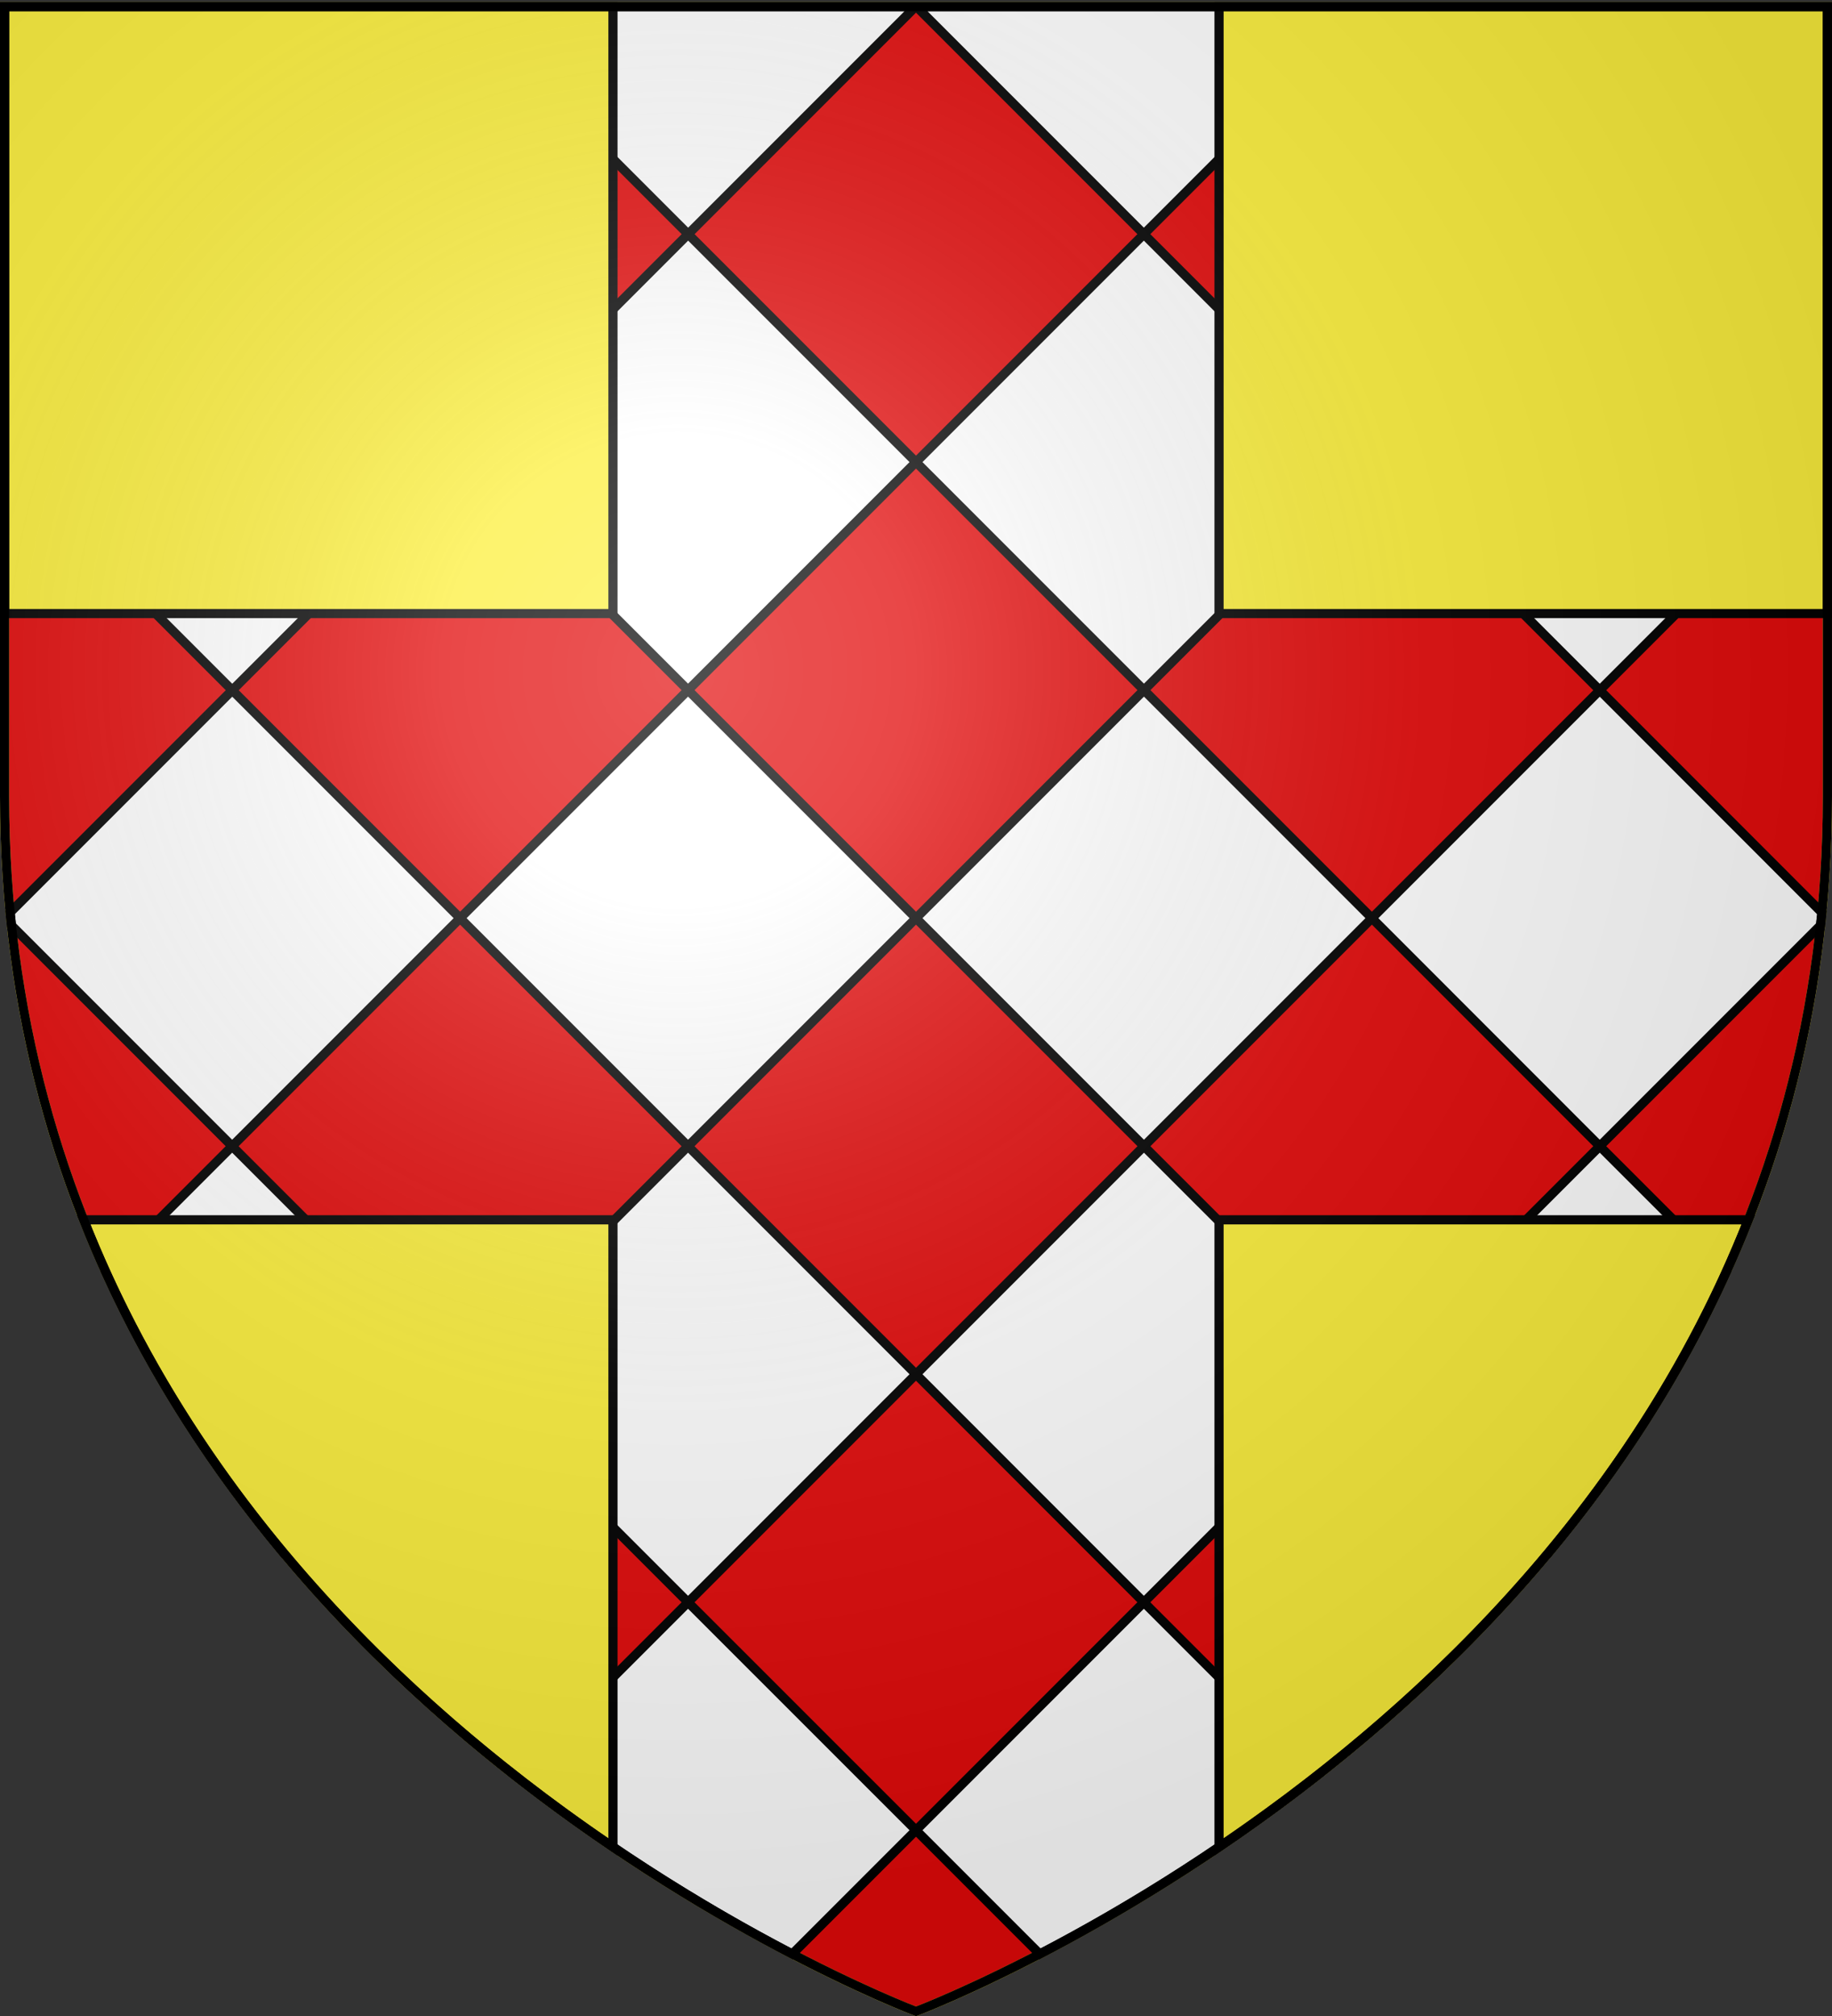
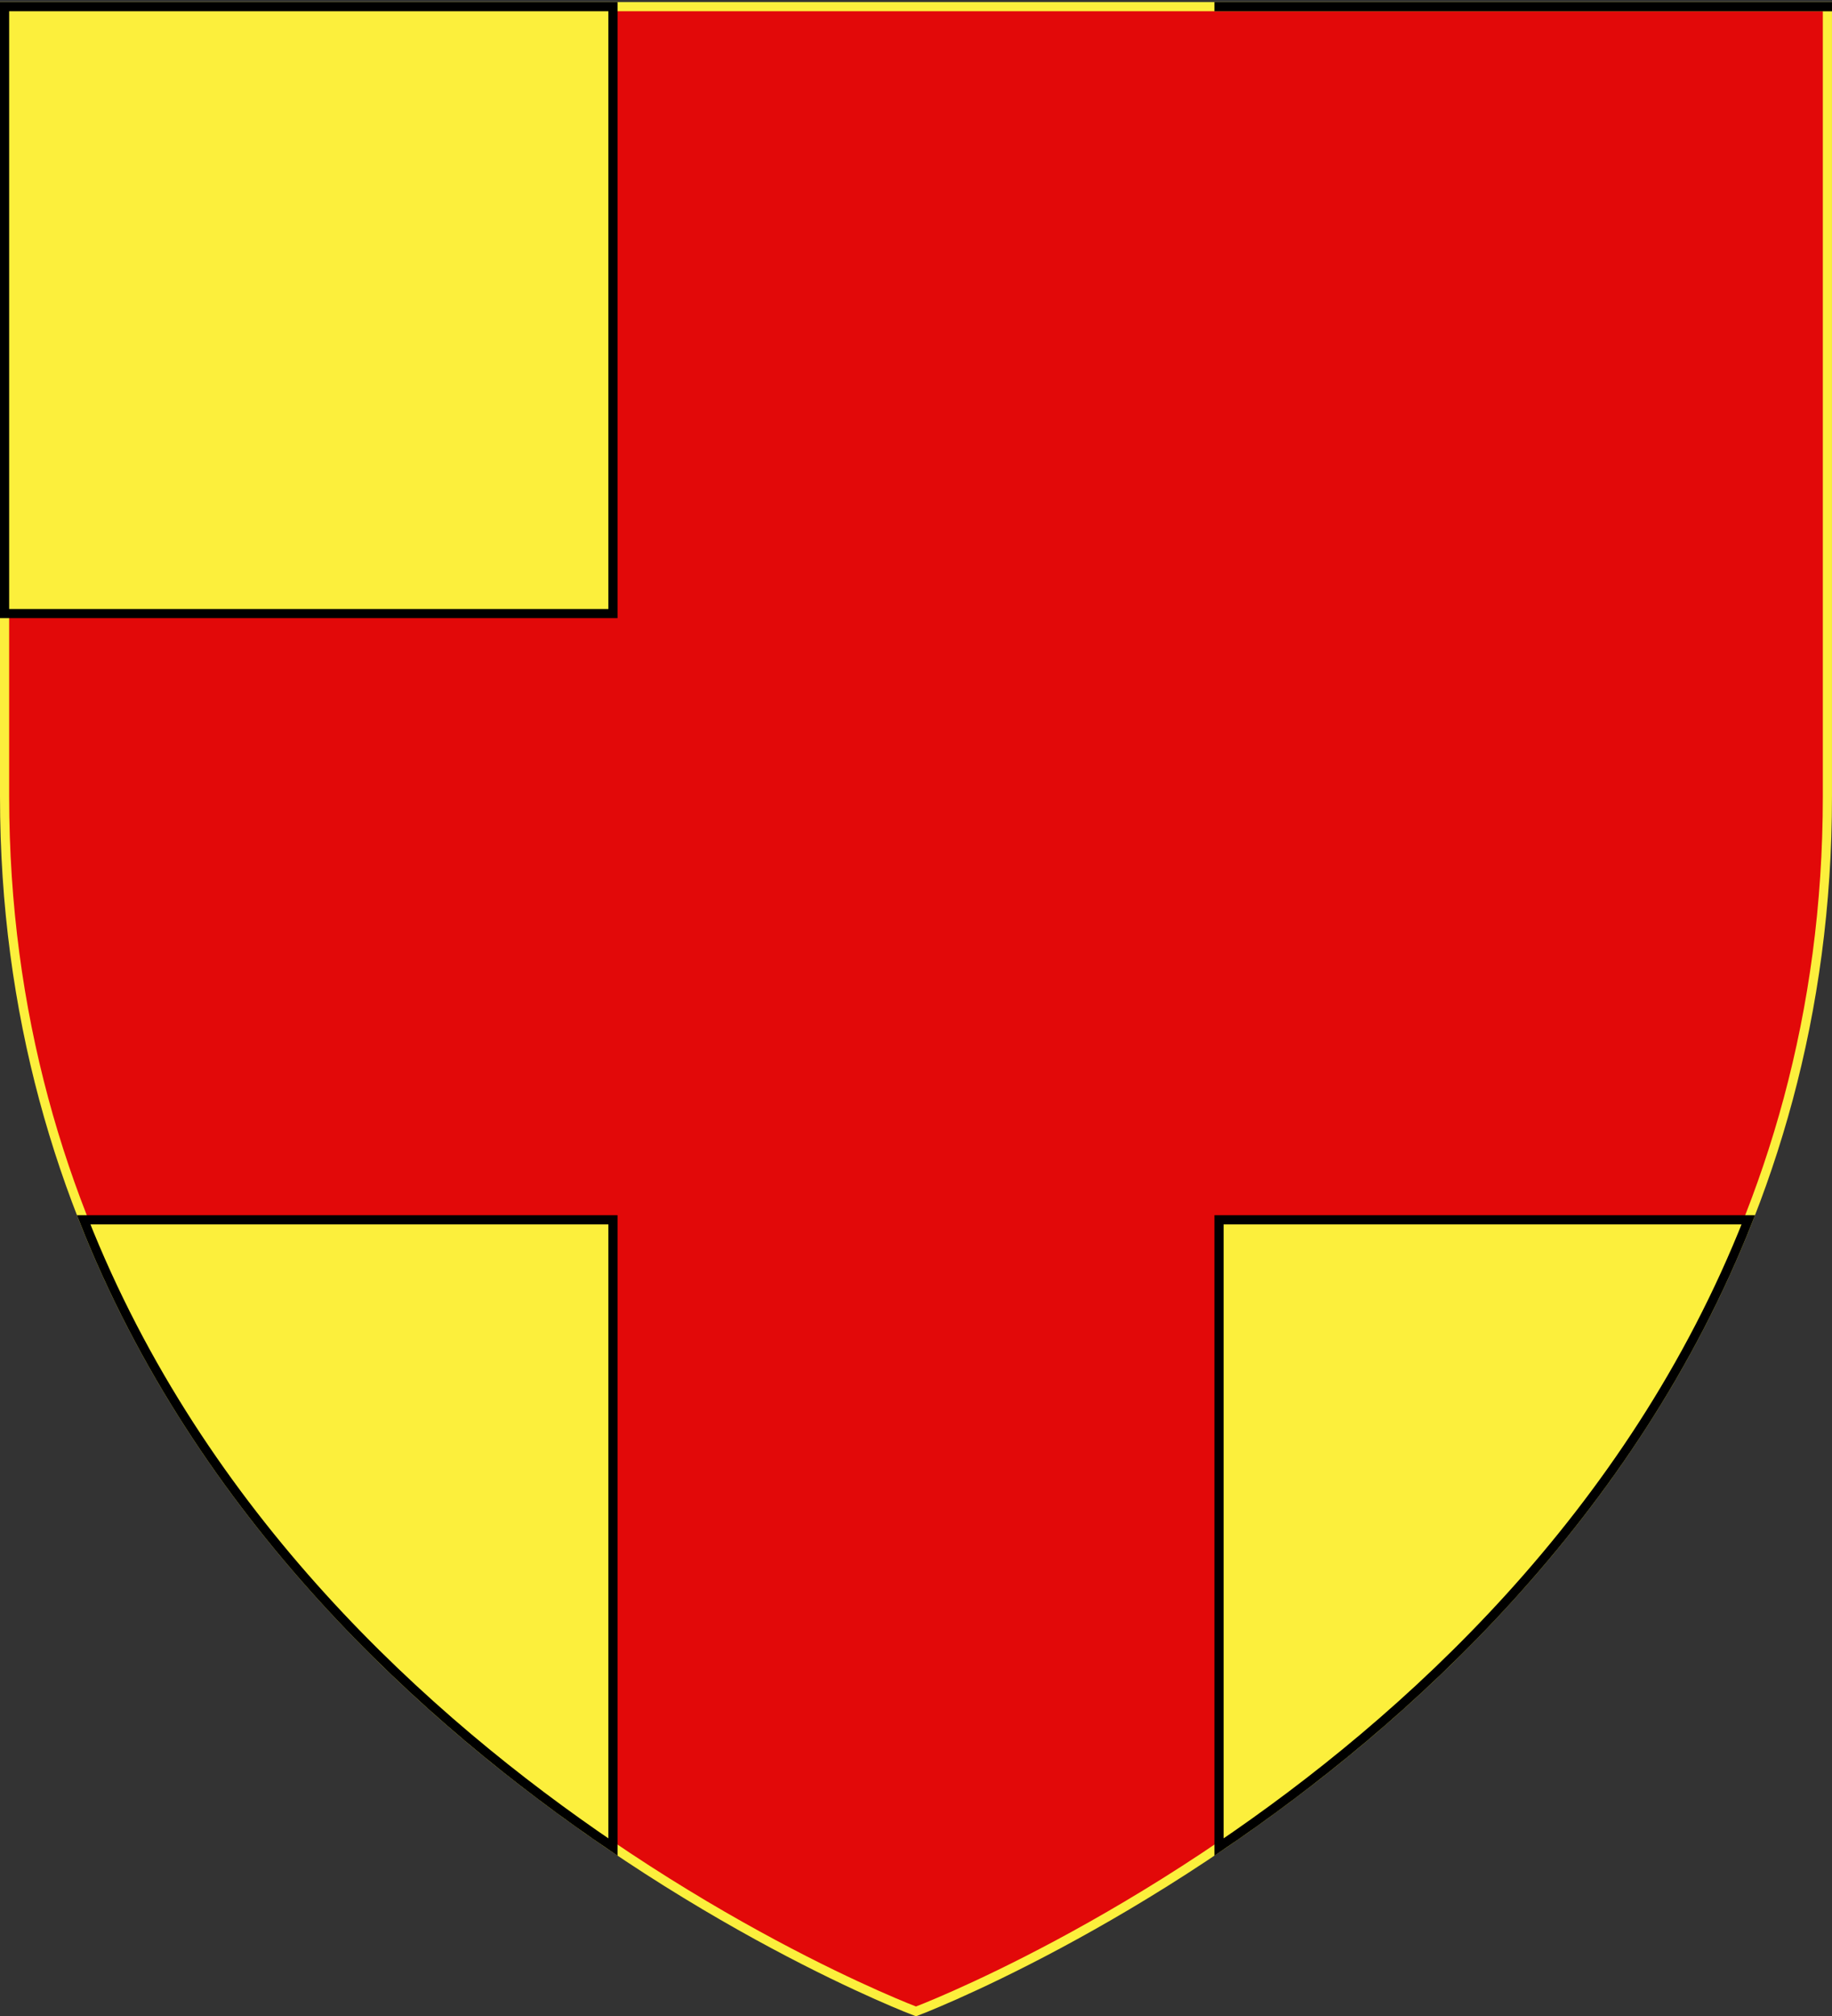
<svg xmlns="http://www.w3.org/2000/svg" xmlns:xlink="http://www.w3.org/1999/xlink" height="660" width="600.003" version="1.0">
  <rect width="100%" height="100%" fill="#333333" stroke="none" />
  <defs>
    <radialGradient xlink:href="#a" id="b" gradientUnits="userSpaceOnUse" gradientTransform="matrix(1.353 0 0 1.349 -75.57 -85.747)" cx="221.445" cy="226.331" fx="221.445" fy="226.331" r="300" />
    <linearGradient id="a">
      <stop style="stop-color:white;stop-opacity:.314" offset="0" />
      <stop offset=".19" style="stop-color:white;stop-opacity:.251" />
      <stop style="stop-color:#6b6b6b;stop-opacity:.125" offset=".6" />
      <stop style="stop-color:black;stop-opacity:.125" offset="1" />
    </linearGradient>
  </defs>
  <g style="display:inline">
    <path style="fill:#e20909;fill-opacity:1;fill-rule:evenodd;stroke:#fcef3c;stroke-width:3;stroke-linecap:butt;stroke-linejoin:miter;stroke-miterlimit:4;stroke-opacity:1" d="M302.06 658.5s298.5-112.32 298.5-397.772V2.176h-597v258.552c0 285.452 298.5 397.772 298.5 397.772z" transform="translate(-2.06)" />
-     <path style="fill:#fff;fill-opacity:1;fill-rule:evenodd;stroke:#000;stroke-width:3;stroke-linecap:butt;stroke-linejoin:miter;stroke-miterlimit:4;stroke-dasharray:none;stroke-opacity:1;display:inline" d="m3.656 2.188 74.469 74.468 74.469-74.469H3.656zm74.469 74.468L3.562 151.22v.187l74.563 74.563 74.656-74.656-74.656-74.657zm74.656 74.656 74.625 74.625 74.656-74.656-74.625-74.625-74.656 74.656zm74.656-74.656 74.47-74.469H152.968l74.469 74.47zm74.625 74.625 74.657 74.656 74.625-74.625-74.656-74.656-74.625 74.625zm74.625-74.625 74.47-74.469H302.218l74.469 74.47zm74.657 74.656L526 225.97l74.563-74.563v-.187L526 76.656l-74.656 74.656zM526 76.656l74.469-74.469H451.53L526 76.657zm0 149.313-74.625 74.625L526 375.25l72.313-72.313c.149-1.39.302-2.787.437-4.187L526 225.969zm0 149.281-74.625 74.625L509.5 508c22.107-26.559 42.195-56.966 57.844-91.438L526 375.25zm-74.625 74.625-74.656-74.625-74.656 74.656 74.625 74.656 74.687-74.687zm-74.688 74.688-74.625 74.625 40.532 40.53c24.267-12.622 56.909-31.875 90.812-58.437l-56.719-56.718zm-74.625 74.625-74.656-74.625-56.687 56.687c33.909 26.568 66.541 45.844 90.812 58.469l40.531-40.532zm-74.656-74.625 74.656-74.657-74.656-74.656-74.656 74.656 74.656 74.656zm-74.656-74.657L78.094 375.25 36.78 416.563c15.652 34.479 35.731 64.905 57.844 91.468l58.125-58.125zM78.094 375.25l74.656-74.656-74.625-74.625-72.75 72.75c.137 1.421.286 2.838.438 4.25l72.28 72.281zm74.656-74.656 74.656 74.656 74.656-74.656-74.656-74.656-74.656 74.656zm149.313 0 74.656 74.656 74.656-74.656-74.656-74.656-74.656 74.656z" transform="translate(-2.06)" />
-     <path style="fill:#fcef3c;fill-opacity:1;fill-rule:evenodd;stroke:#000;stroke-width:3;stroke-linecap:butt;stroke-linejoin:miter;stroke-miterlimit:4;stroke-opacity:1;display:inline" d="M1.5 2.188v198.687h199.25V2.187H1.5zm397.75 0v198.687H598.5V2.187H399.25zM27.406 399.344c38.32 97.099 112.165 163.906 173.344 205.344V399.344H27.406zm371.844 0v205.344c61.18-41.438 135.023-108.245 173.344-205.344H399.25z" />
+     <path style="fill:#fcef3c;fill-opacity:1;fill-rule:evenodd;stroke:#000;stroke-width:3;stroke-linecap:butt;stroke-linejoin:miter;stroke-miterlimit:4;stroke-opacity:1;display:inline" d="M1.5 2.188v198.687h199.25V2.187H1.5zm397.75 0H598.5V2.187H399.25zM27.406 399.344c38.32 97.099 112.165 163.906 173.344 205.344V399.344H27.406zm371.844 0v205.344c61.18-41.438 135.023-108.245 173.344-205.344H399.25z" />
  </g>
-   <path d="M302.06 658.5s298.5-112.32 298.5-397.772V2.176h-597v258.552c0 285.452 298.5 397.772 298.5 397.772z" style="opacity:1;fill:url(#b);fill-opacity:1;fill-rule:evenodd;stroke:none;stroke-width:1px;stroke-linecap:butt;stroke-linejoin:miter;stroke-opacity:1" transform="translate(-2.06)" />
-   <path d="M302.06 658.5S3.56 546.18 3.56 260.728V2.176h597v258.552c0 285.452-298.5 397.772-298.5 397.772z" style="opacity:1;fill:none;fill-opacity:1;fill-rule:evenodd;stroke:#000;stroke-width:3;stroke-linecap:butt;stroke-linejoin:miter;stroke-miterlimit:4;stroke-dasharray:none;stroke-opacity:1" transform="translate(-2.06)" />
</svg>